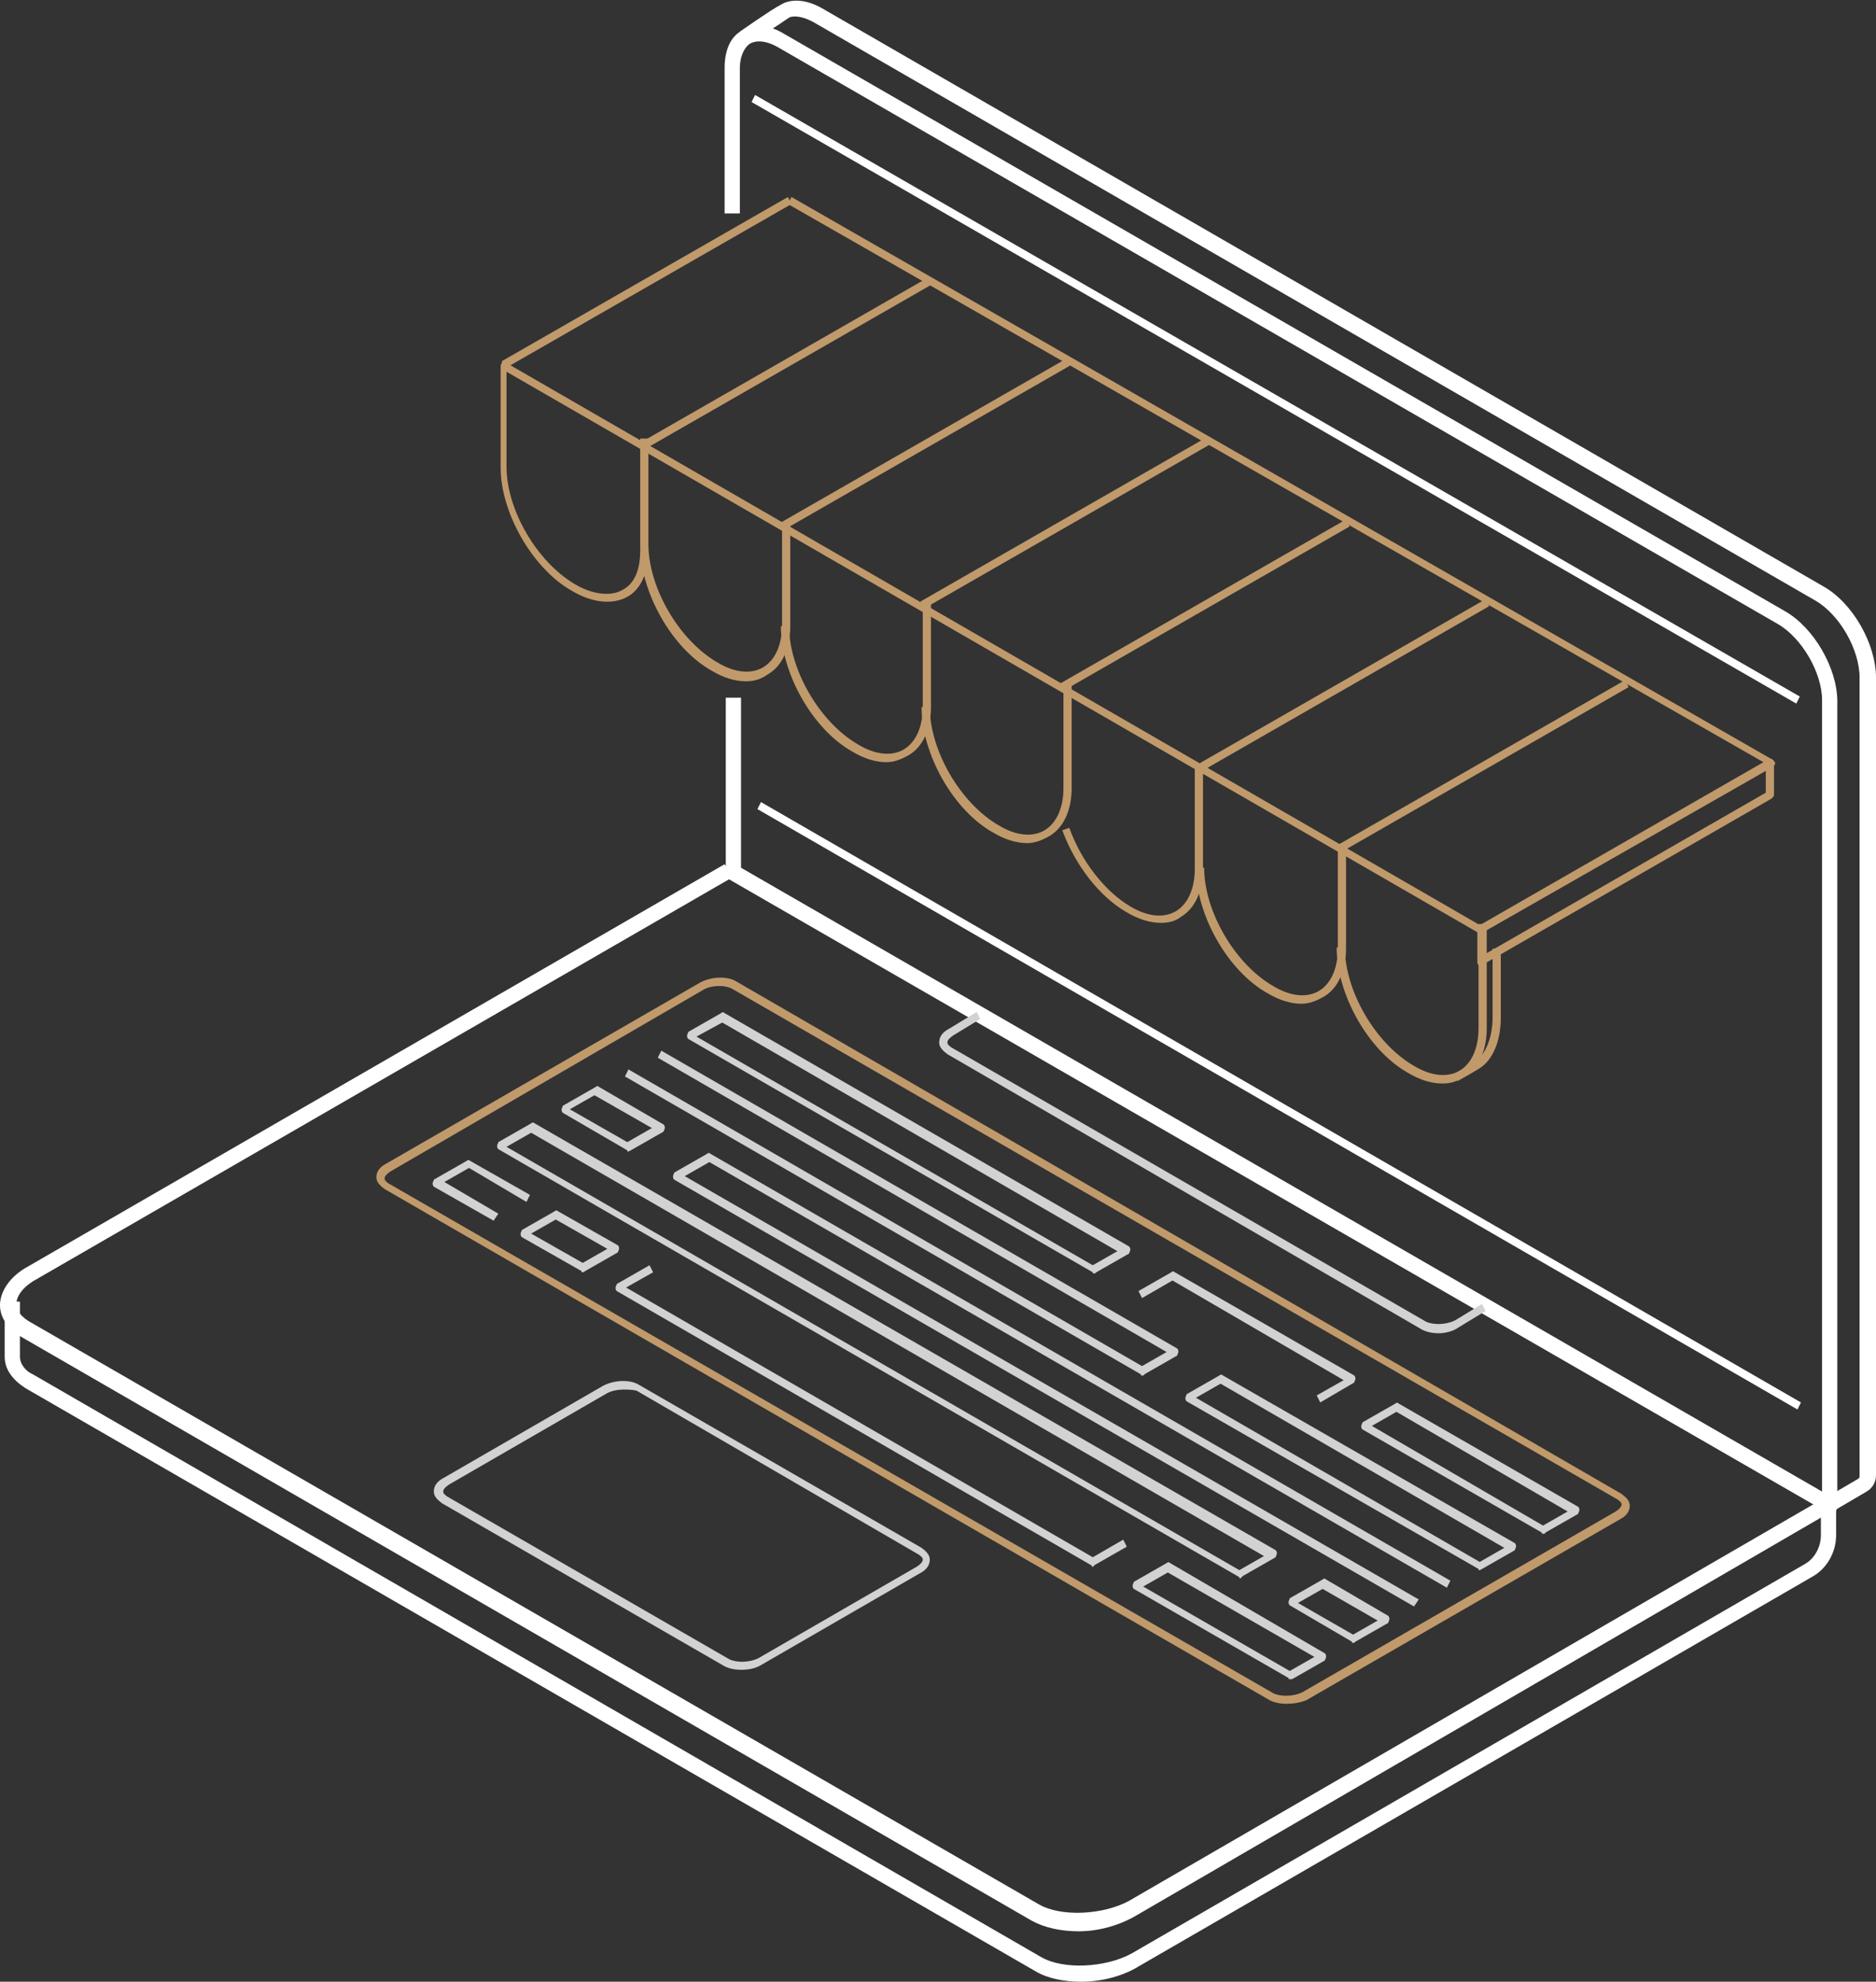
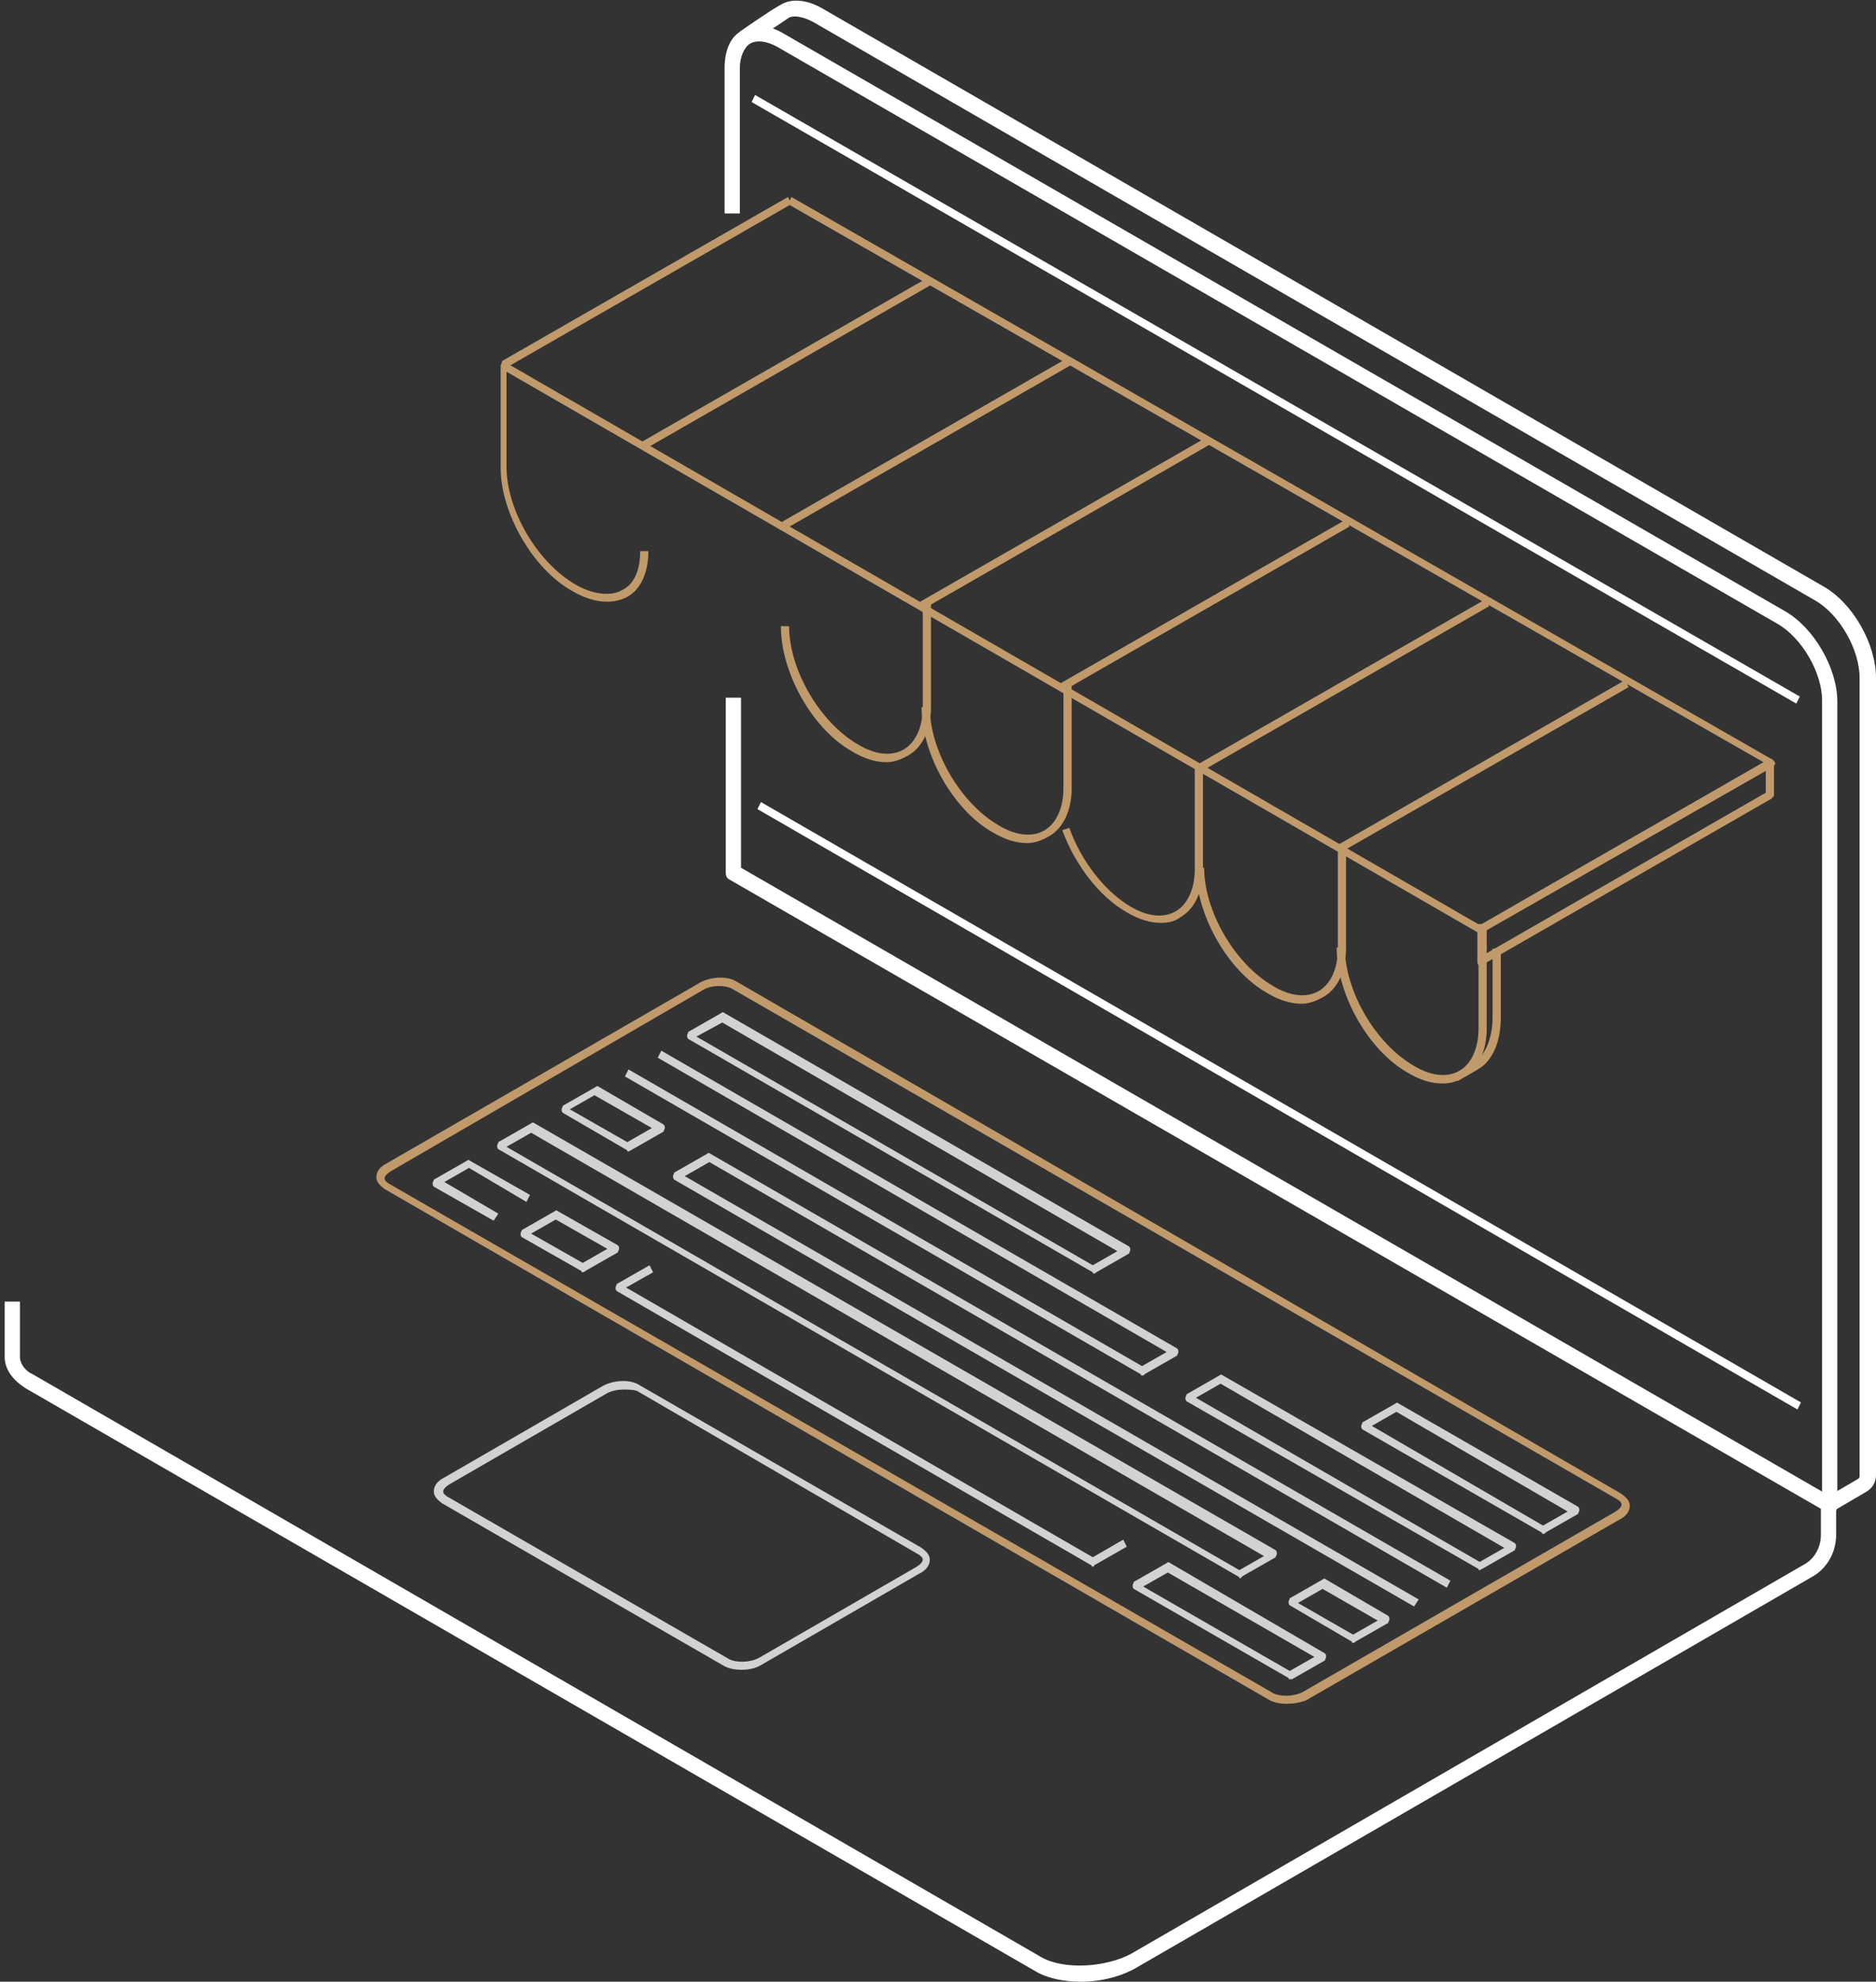
<svg xmlns="http://www.w3.org/2000/svg" xmlns:xlink="http://www.w3.org/1999/xlink" id="Capa_1" x="0px" y="0px" viewBox="0 0 160 169" style="enable-background:new 0 0 160 169;" xml:space="preserve">
  <rect x="0" y="0" width="160" height="169" fill="#333333" stroke="none" />
  <style type="text/css">	.st0{clip-path:url(#SVGID_2_);}	.st1{fill:#FFFFFF;}	.st2{fill:#D2D2D2;}	.st3{fill:#C19A6B;}</style>
  <g>
    <defs>
      <rect id="SVGID_1_" width="160" height="169" />
    </defs>
    <clipPath id="SVGID_2_">
      <use xlink:href="#SVGID_1_" style="overflow:visible;" />
    </clipPath>
    <g class="st0">
      <path class="st1" d="M156.3,128.9l-0.7-1.1l2.9-1.7c0.1-0.1,0.1-0.1,0.1-0.3v-68c0-2.4-1.7-5.4-3.8-6.6L69.4,1.9   c-0.9-0.5-1.7-0.6-2.1-0.4c-0.7,0.5-3.5,2.3-3.5,2.3l-0.7-1.1c0,0,2.7-1.9,3.5-2.3c0.8-0.5,2.1-0.5,3.5,0.3L155.5,50   c2.5,1.4,4.5,4.9,4.5,7.8v68c0,0.6-0.3,1.1-0.8,1.4L156.3,128.9z" />
      <path class="st1" d="M64.9,68.4L64.6,69l88.7,51.2l0.3-0.6L64.9,68.4z" />
      <path class="st1" d="M64.4,8.1l-0.3,0.6l89.1,51.3l0.3-0.6L64.4,8.1z" />
      <path class="st1" d="M156,129c-0.1,0-0.2,0-0.3-0.1L62.2,75c-0.2-0.1-0.3-0.3-0.3-0.6V59.5h1.3V74l92.2,53.2V59.7   c0-2.3-1.7-5.3-3.8-6.5L66.3,4c-0.9-0.5-1.7-0.6-2.3-0.3c-0.5,0.3-0.9,1.1-0.9,2.1v12.4h-1.3V5.8c0-1.5,0.5-2.7,1.5-3.2   c1-0.6,2.3-0.5,3.6,0.3l85.3,49.2c2.5,1.4,4.5,4.9,4.5,7.7v68.6c0,0.3-0.1,0.5-0.3,0.6C156.3,129,156.1,129,156,129z" />
      <path class="st1" d="M92.2,169c-1.5,0-2.9-0.3-3.9-0.9L2.2,118.4c-1.1-0.7-1.8-1.6-1.8-2.7v-4.7h1.3v4.7c0,0.7,0.6,1.3,1.1,1.5   l86,49.7c1.9,1.1,5.5,0.9,7.7-0.3l57.4-33.2c0.9-0.5,1.4-1.5,1.4-2.5v-2.5h1.3v2.5c0,1.5-0.8,2.9-2.1,3.6l-57.4,33.2   C95.8,168.5,94,169,92.2,169z" />
-       <path class="st1" d="M92,164.7c-1.5,0-2.9-0.3-4-0.9L1.8,114c-1.1-0.7-1.8-1.6-1.8-2.7c0-1.2,0.9-2.5,2.4-3.3l59.4-34.3l0.7,1.1   L3.1,109.1c-1.1,0.6-1.7,1.4-1.7,2.1s0.6,1.2,1.1,1.5l86.1,49.7c1.9,1.1,5.5,0.9,7.7-0.3l59.2-34.3l0.7,1.1L97,163.3   C95.5,164.2,93.7,164.7,92,164.7z" />
-       <path class="st2" d="M122.7,113.7c-0.5,0-1-0.1-1.4-0.3L80.8,89.9c-0.4-0.3-0.7-0.6-0.7-1c0-0.5,0.3-0.9,0.9-1.2l2.3-1.4l0.3,0.6   l-2.3,1.4c-0.3,0.2-0.5,0.4-0.5,0.6c0,0.2,0.2,0.3,0.3,0.4l40.5,23.4c0.6,0.3,1.7,0.3,2.5-0.1l2.3-1.4l0.3,0.6l-2.3,1.4   C124,113.5,123.3,113.7,122.7,113.7z" />
      <path class="st2" d="M63.2,142.4c-0.5,0-1-0.1-1.4-0.3l-24.1-13.9c-0.4-0.3-0.7-0.6-0.7-1c0-0.5,0.3-0.9,0.9-1.2l13.5-7.8   c0.9-0.5,2.3-0.6,3.1-0.1L78.6,132c0.4,0.3,0.7,0.6,0.7,1c0,0.5-0.3,0.9-0.9,1.2L64.9,142C64.4,142.3,63.8,142.4,63.2,142.4z    M53.2,118.5c-0.5,0-1,0.1-1.4,0.3l-13.5,7.8c-0.3,0.2-0.5,0.4-0.5,0.6c0,0.2,0.2,0.3,0.3,0.4l24.1,13.9c0.6,0.3,1.7,0.3,2.5-0.1   l13.5-7.8c0.3-0.2,0.5-0.4,0.5-0.6c0-0.2-0.2-0.3-0.3-0.4l-24.1-14C53.9,118.5,53.5,118.5,53.2,118.5z" />
      <path class="st2" d="M93.3,108.6c-0.1,0-0.1,0-0.1-0.1L58.7,88.6c-0.1-0.1-0.1-0.2-0.1-0.3c0-0.1,0.1-0.2,0.1-0.3l2.8-1.6   c0.1-0.1,0.2-0.1,0.3,0l34.5,19.9c0.1,0.1,0.1,0.2,0.1,0.3c0,0.1-0.1,0.2-0.1,0.3l-2.8,1.6C93.4,108.6,93.4,108.6,93.3,108.6z    M59.4,88.4l33.8,19.5l2.1-1.2L61.6,87.2L59.4,88.4z" />
      <path class="st2" d="M53.6,98.2c-0.1,0-0.1,0-0.1-0.1l-5.5-3.2c-0.1-0.1-0.1-0.2-0.1-0.3c0-0.1,0.1-0.2,0.1-0.3l2.8-1.6   c0.1-0.1,0.2-0.1,0.3,0l5.5,3.2c0.1,0.1,0.1,0.2,0.1,0.3c0,0.1-0.1,0.2-0.1,0.3l-2.8,1.6C53.6,98.2,53.6,98.2,53.6,98.2z    M48.6,94.6l4.9,2.8l2.1-1.2l-4.9-2.8L48.6,94.6z" />
      <path class="st2" d="M120.6,137l-63.1-36.4c-0.1-0.1-0.1-0.2-0.1-0.3c0-0.1,0.1-0.2,0.1-0.3l2.8-1.6c0.1-0.1,0.2-0.1,0.3,0   l63.1,36.4l-0.3,0.6L60.5,99.1l-2.1,1.2l62.6,36.1L120.6,137z" />
      <path class="st2" d="M105.8,134.6c-0.1,0-0.1,0-0.1-0.1L42.5,98c-0.1-0.1-0.1-0.2-0.1-0.3c0-0.1,0.1-0.2,0.1-0.3l2.8-1.6   c0.1-0.1,0.2-0.1,0.3,0l63.2,36.4c0.1,0.1,0.1,0.2,0.1,0.3c0,0.1-0.1,0.2-0.1,0.3l-2.8,1.6C105.8,134.6,105.8,134.6,105.8,134.6z    M43.2,97.8l62.5,36.1l2.1-1.2L45.3,96.6L43.2,97.8z" />
      <path class="st2" d="M115.4,140.1c-0.1,0-0.1,0-0.1-0.1l-5.3-3.1c-0.1-0.1-0.1-0.2-0.1-0.3c0-0.1,0.1-0.2,0.1-0.3l2.8-1.6   c0.1-0.1,0.2-0.1,0.3,0l5.3,3.1c0.1,0.1,0.1,0.2,0.1,0.3c0,0.1-0.1,0.2-0.1,0.3l-2.8,1.6C115.5,140.1,115.5,140.1,115.4,140.1z    M110.7,136.7l4.7,2.7l2.1-1.2l-4.7-2.7L110.7,136.7z" />
      <path class="st2" d="M42.1,104.1l-5.1-2.9c-0.1-0.1-0.1-0.2-0.1-0.3c0-0.1,0.1-0.2,0.1-0.3l2.8-1.6c0.1-0.1,0.2-0.1,0.3,0l5.1,2.9   l-0.3,0.6l-4.9-2.9l-2.1,1.2l4.6,2.7L42.1,104.1z" />
      <path class="st2" d="M49.7,108.5c-0.1,0-0.1,0-0.1-0.1l-5.1-2.9c-0.1-0.1-0.1-0.2-0.1-0.3c0-0.1,0.1-0.2,0.1-0.3l2.8-1.6   c0.1-0.1,0.2-0.1,0.3,0l5.1,2.9c0.1,0.1,0.1,0.2,0.1,0.3s-0.1,0.2-0.1,0.3l-2.8,1.6C49.8,108.5,49.7,108.5,49.7,108.5z    M45.3,105.2l4.4,2.5l2.1-1.2l-4.4-2.5L45.3,105.2z" />
      <path class="st2" d="M93.2,133.6c-0.1,0-0.1,0-0.1-0.1l-40.5-23.4c-0.1-0.1-0.1-0.2-0.1-0.3c0-0.1,0.1-0.2,0.1-0.3l2.8-1.6   l0.3,0.6l-2.3,1.3l39.8,23l2.6-1.5l0.3,0.6l-2.8,1.6C93.3,133.6,93.3,133.6,93.2,133.6z" />
-       <path class="st2" d="M112.6,119.6l-0.3-0.6l2.3-1.3l-14.6-8.5l-2.6,1.5l-0.3-0.6l2.8-1.6c0.1-0.1,0.2-0.1,0.3,0l15.3,8.8   c0.1,0.1,0.1,0.2,0.1,0.3c0,0.1-0.1,0.2-0.1,0.3L112.6,119.6z" />
      <path class="st2" d="M131.6,130.8c-0.1,0-0.1,0-0.1-0.1l-15.3-8.8c-0.1-0.1-0.1-0.2-0.1-0.3c0-0.1,0.1-0.2,0.1-0.3l2.8-1.6   c0.1-0.1,0.2-0.1,0.3,0l15.3,8.8c0.1,0.1,0.1,0.2,0.1,0.3c0,0.1-0.1,0.2-0.1,0.3l-2.8,1.6C131.8,130.8,131.7,130.8,131.6,130.8z    M117,121.6l14.6,8.5l2.1-1.2l-14.6-8.5L117,121.6z" />
      <path class="st2" d="M110,143.2c-0.1,0-0.1,0-0.1-0.1l-13.2-7.6c-0.1-0.1-0.1-0.2-0.1-0.3c0-0.1,0.1-0.2,0.1-0.3l2.8-1.6   c0.1-0.1,0.2-0.1,0.3,0L113,141c0.1,0.1,0.1,0.2,0.1,0.3c0,0.1-0.1,0.2-0.1,0.3l-2.8,1.6C110.1,143.2,110.1,143.2,110,143.2z    M97.5,135.3l12.5,7.2l2.1-1.2l-12.5-7.2L97.5,135.3z" />
      <path class="st2" d="M126.2,133.9c-0.1,0-0.1,0-0.1-0.1l-24.9-14.3c-0.1-0.1-0.1-0.2-0.1-0.3c0-0.1,0.1-0.2,0.1-0.3l2.8-1.6   c0.1-0.1,0.2-0.1,0.3,0l24.9,14.3c0.1,0.1,0.1,0.2,0.1,0.3c0,0.1-0.1,0.2-0.1,0.3l-2.8,1.6C126.3,133.8,126.3,133.9,126.2,133.9z    M102,119.2l24.2,14l2.1-1.2L104.1,118L102,119.2z" />
      <path class="st2" d="M97.4,117.3c-0.1,0-0.1,0-0.1-0.1l-44-25.4l0.3-0.6l43.8,25.3l2.1-1.2L56.1,90.2l0.3-0.6l44,25.4   c0.1,0.1,0.1,0.2,0.1,0.3c0,0.1-0.1,0.2-0.1,0.3l-2.8,1.6C97.6,117.3,97.5,117.3,97.4,117.3z" />
      <path class="st3" d="M109.7,145.3c-0.5,0-1-0.1-1.4-0.3l-75.5-43.6c-0.4-0.3-0.7-0.6-0.7-1c0-0.5,0.3-0.9,0.9-1.2l26.7-15.4   c0.9-0.5,2.3-0.6,3.1-0.1l75.5,43.7c0.4,0.3,0.7,0.6,0.7,1c0,0.5-0.3,0.9-0.9,1.2l-26.7,15.4C110.9,145.2,110.3,145.3,109.7,145.3   z M108.6,144.4c0.6,0.3,1.7,0.3,2.5-0.1l26.7-15.4c0.3-0.2,0.5-0.4,0.5-0.6c0-0.2-0.2-0.3-0.3-0.4L62.4,84.3   C61.8,84,60.7,84,60,84.4L33.3,99.9c-0.3,0.2-0.5,0.4-0.5,0.6c0,0.2,0.2,0.3,0.3,0.4L108.6,144.4z" />
      <path class="st3" d="M124.3,92.2l-0.3-0.6c0,0,1.6-0.9,1.8-1.1c0.9-0.5,1.5-2.1,1.5-3.7v-5.9h0.7v5.9c0,2-0.7,3.6-1.8,4.3   C125.9,91.3,124.3,92.2,124.3,92.2z" />
      <path class="st3" d="M79.1,23.7l-24.4,14l0.3,0.6l24.4-14L79.1,23.7z" />
      <path class="st3" d="M67.2,16.8l-24.4,14l0.3,0.6l24.4-14L67.2,16.8z" />
      <path class="st3" d="M91.1,30.5l-24.4,14l0.3,0.6l24.4-14L91.1,30.5z" />
      <path class="st3" d="M102.9,37.3l-24.4,14l0.3,0.6l24.4-14L102.9,37.3z" />
      <path class="st3" d="M114.8,44.3l-24.4,14l0.3,0.6l24.4-14L114.8,44.3z" />
      <path class="st3" d="M126,79.5L43.2,31.7v8.1c0,3.7,2.6,8.1,5.8,10c1.5,0.9,3.1,1.1,4.1,0.5c1-0.5,1.5-1.7,1.5-3.3h0.7   c0,1.9-0.7,3.3-1.8,3.9c-1.3,0.7-3,0.5-4.7-0.5c-3.4-1.9-6.1-6.7-6.1-10.5v-8.7c0-0.1,0.1-0.2,0.1-0.3c0.1-0.1,0.2-0.1,0.3,0   l83.3,48.1L126,79.5z" />
-       <path class="st3" d="M63.6,58.1c-0.9,0-1.9-0.3-2.9-0.9c-3.4-1.9-6.1-6.7-6.1-10.7v-9.1h0.7v9c0,3.7,2.6,8.2,5.9,10.1   c1.5,0.9,2.9,1,3.9,0.4c1-0.6,1.6-1.9,1.6-3.6v-8.5h0.7v8.6c0,1.9-0.7,3.4-1.9,4.1C64.8,58,64.2,58.1,63.6,58.1z" />
      <path class="st3" d="M75.6,65c-0.9,0-1.9-0.3-2.9-0.9c-3.4-1.9-6.1-6.7-6.1-10.7h0.7c0,3.7,2.6,8.2,5.9,10.1   c1.5,0.9,2.9,1,3.9,0.4c1-0.6,1.6-1.9,1.6-3.6v-8.8h0.7v8.8c0,1.9-0.7,3.4-1.9,4.1C76.8,64.8,76.2,65,75.6,65z" />
      <path class="st3" d="M87.6,71.9c-0.9,0-1.9-0.3-2.9-0.9c-3.4-1.9-6.1-6.7-6.1-10.7h0.7c0,3.7,2.6,8.2,5.9,10.1   c1.5,0.9,2.9,1,3.9,0.4c1-0.6,1.6-1.9,1.6-3.6v-9h0.7v9c0,1.9-0.7,3.4-1.9,4.1C88.8,71.7,88.2,71.9,87.6,71.9z" />
      <path class="st3" d="M126.7,51.1l-24.4,14l0.3,0.6l24.4-14L126.7,51.1z" />
      <path class="st3" d="M138.6,58l-24.4,14l0.3,0.6l24.4-14L138.6,58z" />
      <path class="st3" d="M126.5,79.5l-0.3-0.6L150.4,65L67.2,17.4l0.3-0.6l83.7,48c0.1,0.1,0.2,0.2,0.2,0.3c0,0.1-0.1,0.2-0.2,0.3   L126.5,79.5z" />
      <path class="st3" d="M99,78.7c-0.9,0-1.9-0.3-2.9-0.9c-2.3-1.3-4.4-4-5.5-7l0.6-0.2c1,2.8,3,5.4,5.2,6.7c1.5,0.9,2.9,1,3.9,0.4   c1-0.6,1.6-1.9,1.6-3.6v-8.5h0.7v8.5c0,1.9-0.7,3.4-1.9,4.1C100.2,78.6,99.6,78.7,99,78.7z" />
      <path class="st3" d="M111,85.6c-0.9,0-1.9-0.3-2.9-0.9C104.7,82.8,102,78,102,74h0.7c0,3.7,2.6,8.2,5.9,10.1   c1.5,0.9,2.9,1,3.9,0.4c1-0.6,1.6-1.9,1.6-3.6v-8.7h0.7v8.7c0,1.9-0.7,3.4-1.9,4.1C112.2,85.4,111.6,85.6,111,85.6z" />
      <path class="st3" d="M123,92.4c-0.9,0-1.9-0.3-2.9-0.9c-3.4-1.9-6.1-6.7-6.1-10.7h0.7c0,3.7,2.6,8.2,5.9,10.1   c1.5,0.9,2.9,1,3.9,0.4c1-0.6,1.6-1.9,1.6-3.6v-8.9h0.7v8.9c0,1.9-0.7,3.4-1.9,4.1C124.2,92.3,123.6,92.4,123,92.4z" />
      <path class="st3" d="M126.3,82.4c-0.1,0-0.1,0-0.2-0.1c-0.1-0.1-0.1-0.2-0.1-0.3v-2.7c0-0.1,0.1-0.2,0.2-0.3l24.7-14.2   c0.1-0.1,0.2-0.1,0.3,0c0.1,0.1,0.1,0.2,0.1,0.3v2.7c0,0.1-0.1,0.2-0.2,0.3l-24.7,14.2C126.4,82.3,126.3,82.4,126.3,82.4z    M126.6,79.4v2l24-13.8v-2L126.6,79.4z" />
    </g>
  </g>
  <g />
  <g />
  <g />
  <g />
  <g />
  <g />
  <g />
  <g />
  <g />
  <g />
  <g />
  <g />
  <g />
  <g />
  <g />
</svg>